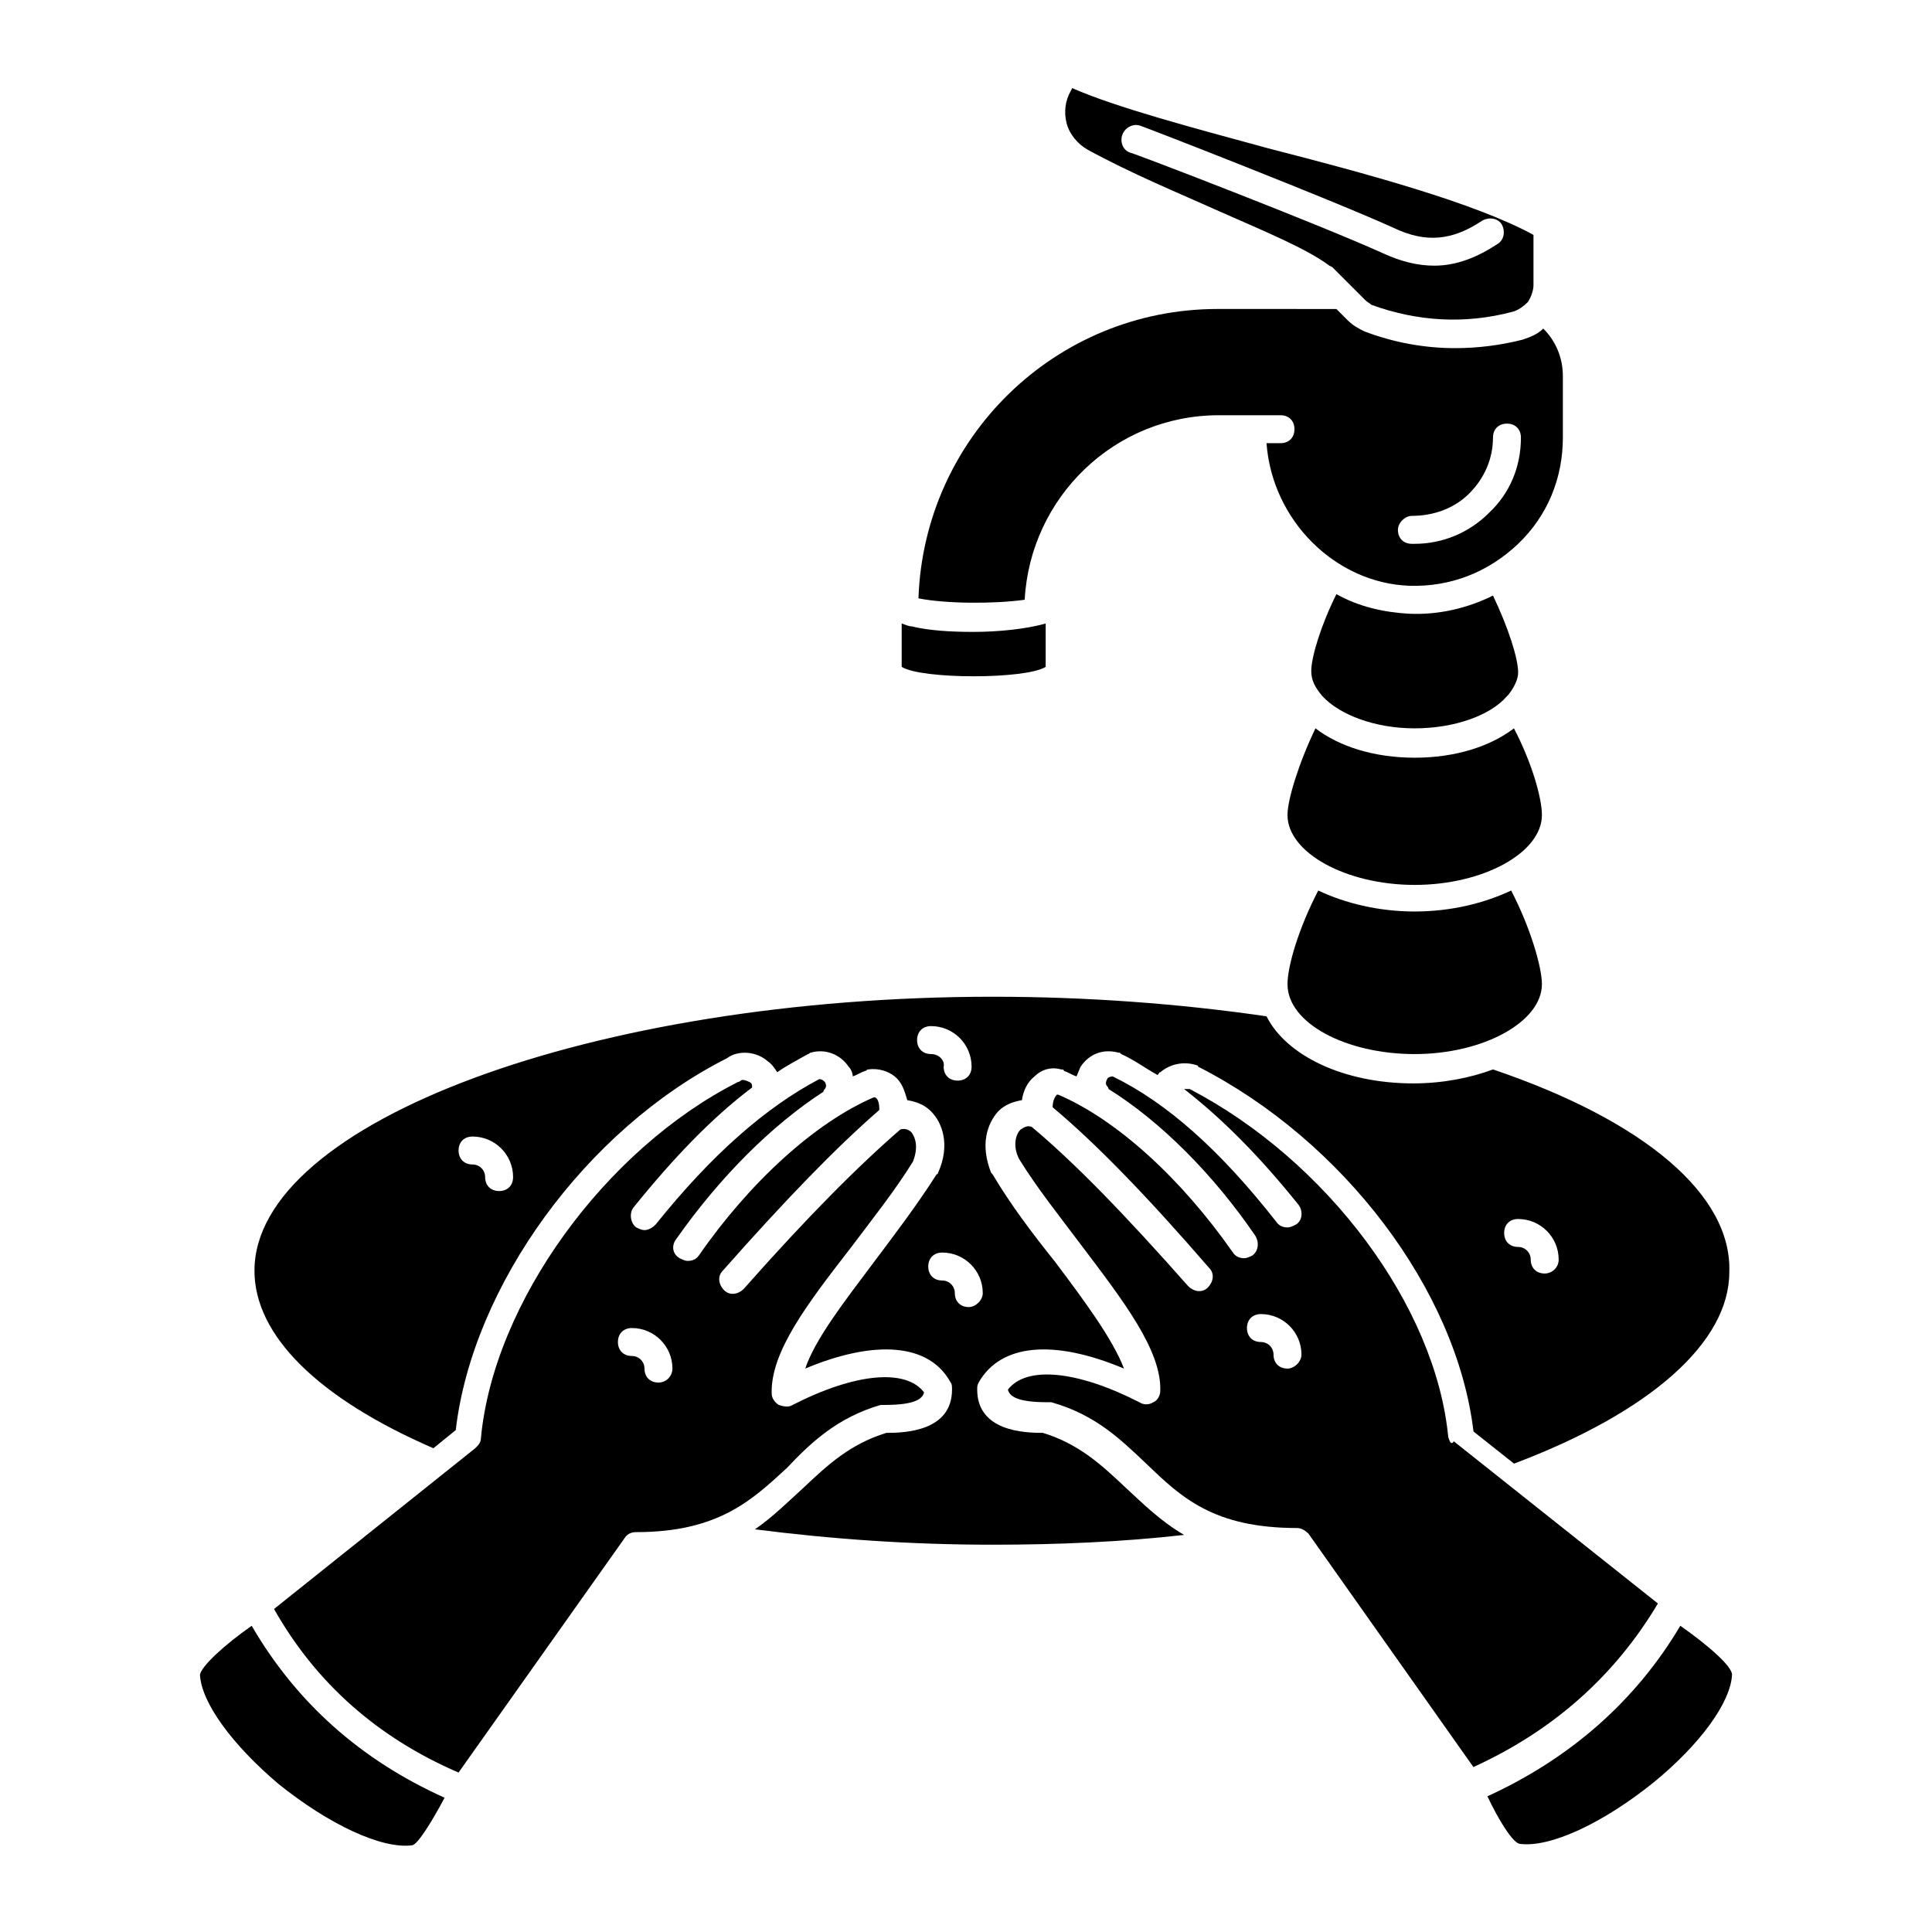
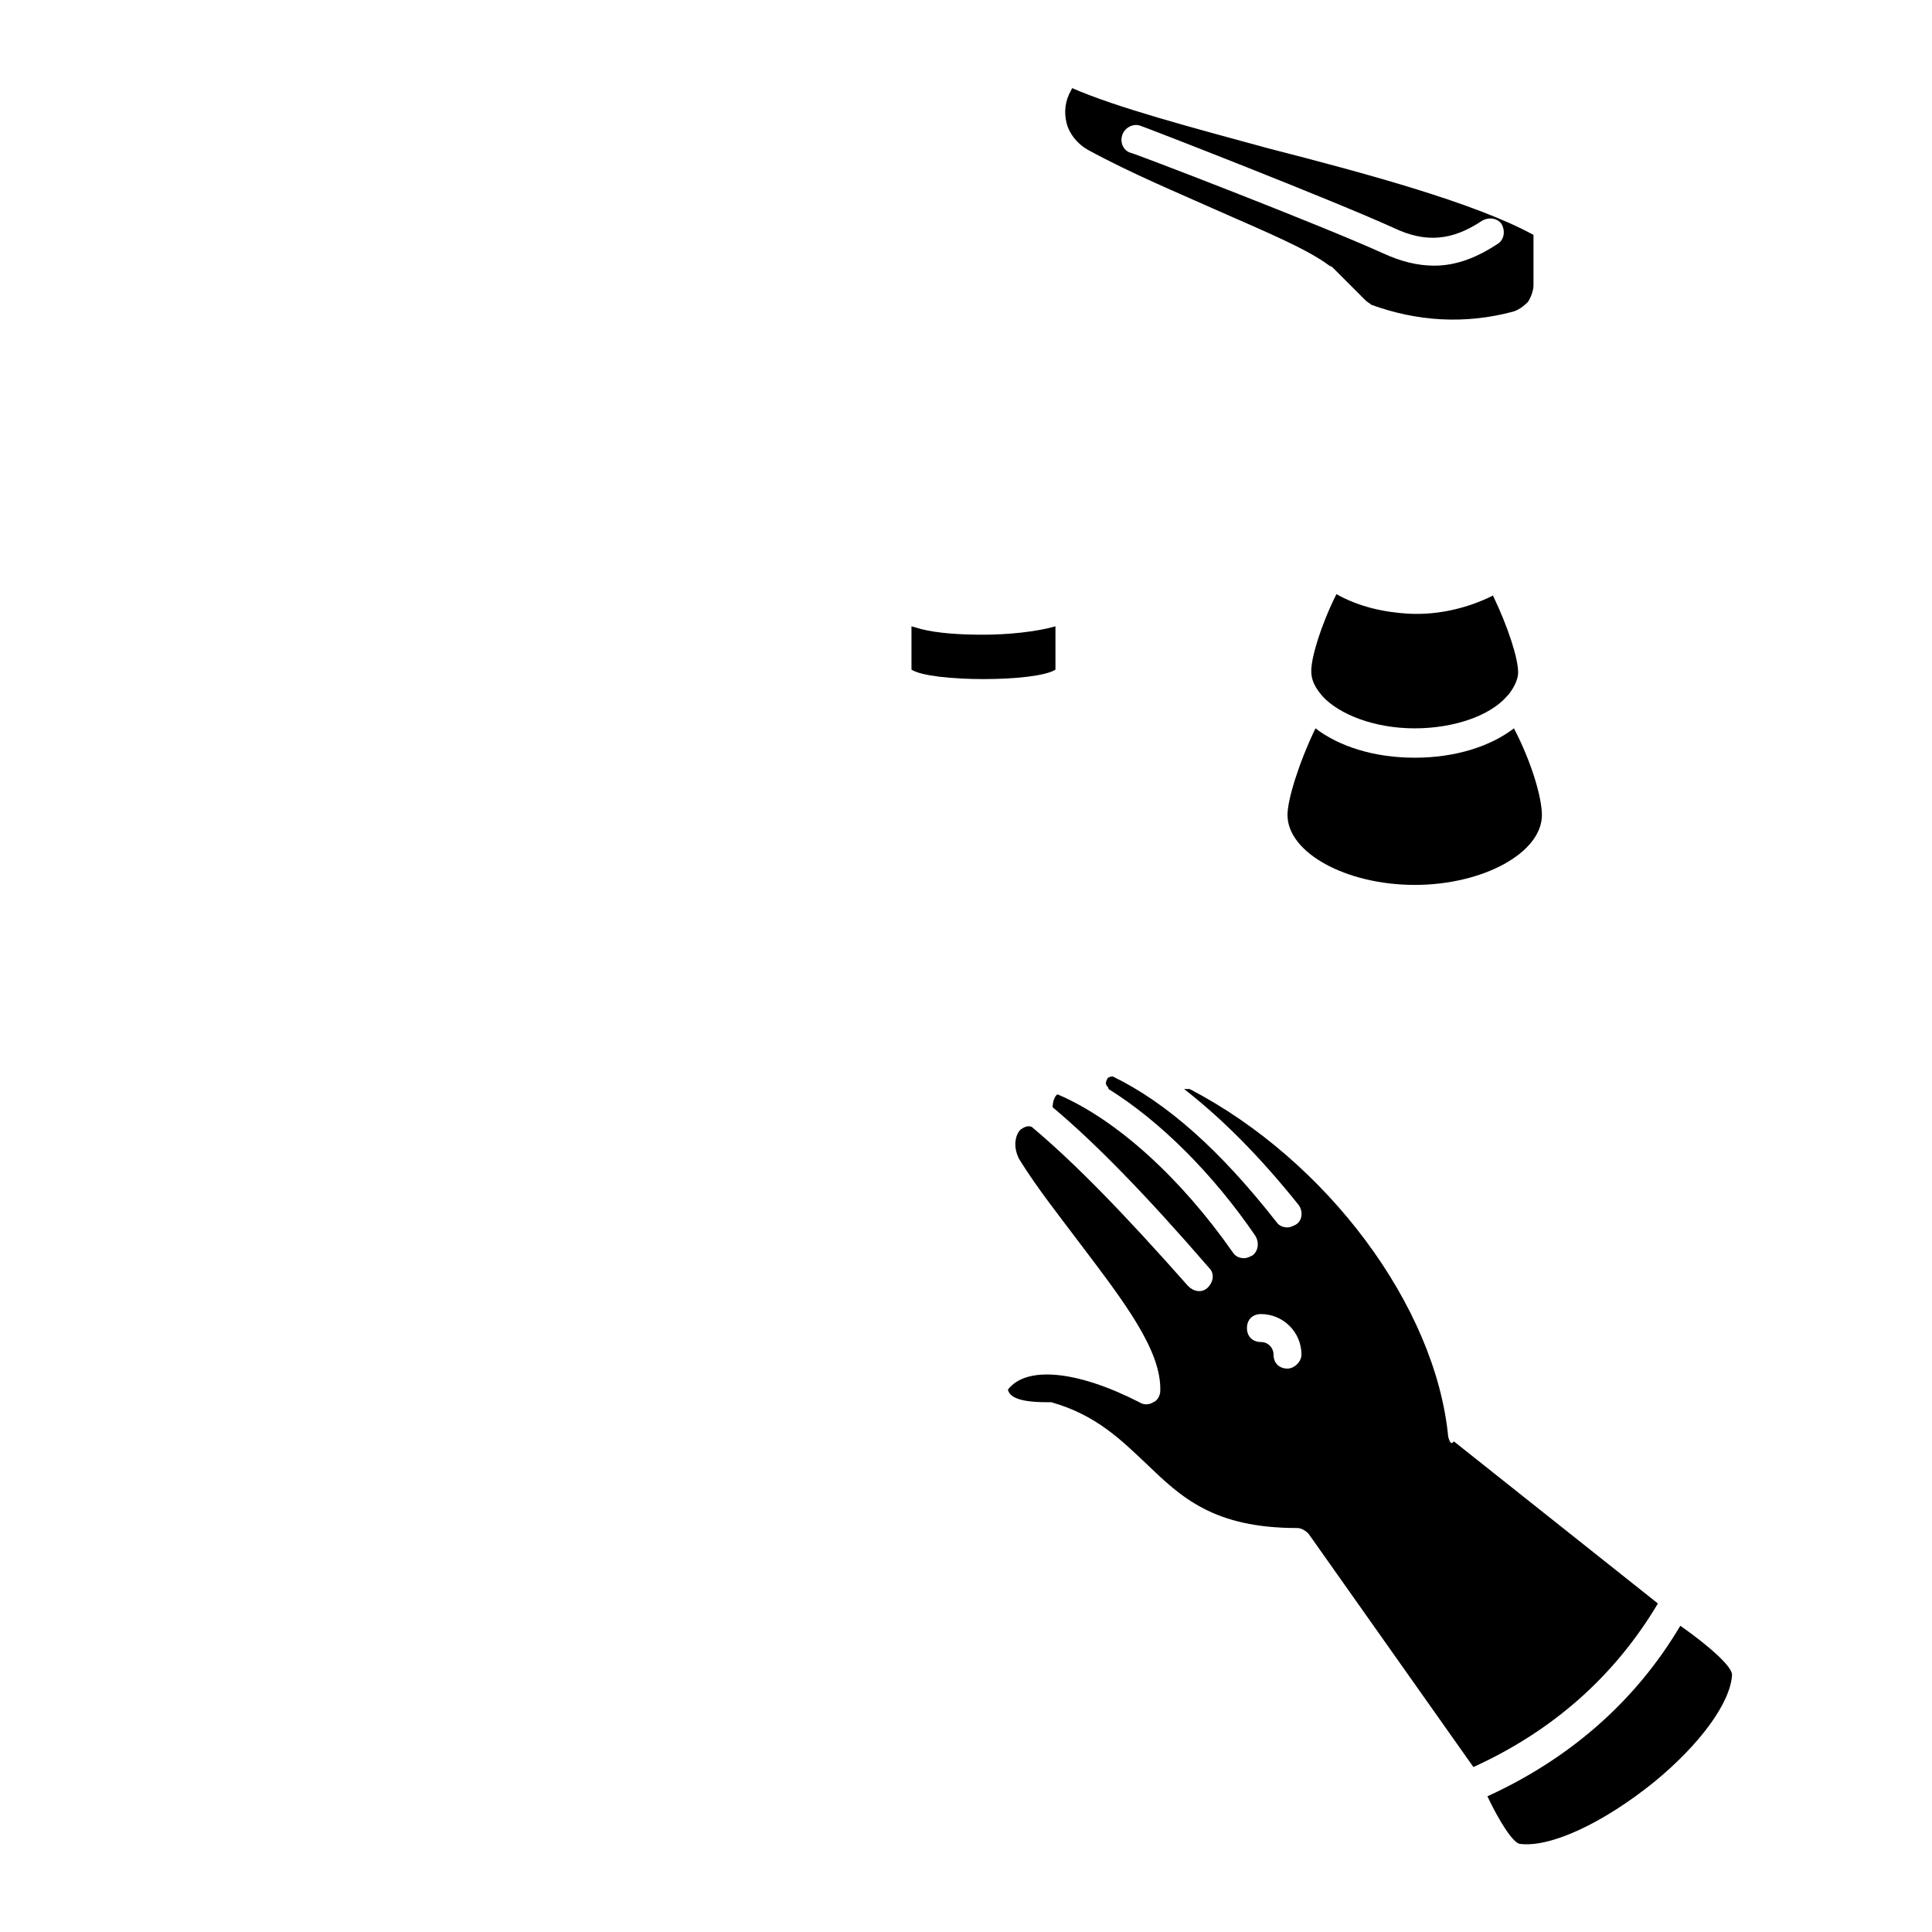
<svg xmlns="http://www.w3.org/2000/svg" fill="#000000" width="800px" height="800px" version="1.1" viewBox="144 144 512 512">
  <g>
-     <path d="m210.7 574.85c-7.41 5.188-13.336 10.742-13.707 12.965 0.371 7.41 8.52 18.523 20.746 28.895 13.336 10.742 27.414 17.41 35.562 16.301 1.48-0.371 5.188-6.297 8.52-12.594-22.227-10.004-39.266-25.191-51.121-45.566z" />
-     <path d="m377.4 516.32h1.113c8.52 0 10.004-1.852 10.371-3.336-4.816-6.297-18.152-5.188-34.82 3.336-1.113 0.742-2.594 0.371-3.703 0-1.113-0.742-1.852-1.852-1.852-2.965-0.371-11.113 9.633-24.078 21.117-38.898 5.559-7.41 11.484-14.816 16.301-22.598 1.48-3.703 0.742-6.297-0.371-7.781-0.742-0.742-1.852-1.113-2.965-0.742-11.113 9.633-24.449 22.969-41.488 42.23-1.48 1.48-3.703 1.852-5.188 0.371-1.48-1.48-1.852-3.703-0.371-5.188 17.039-19.262 30.008-32.598 41.488-42.602 0-1.852-0.371-2.965-1.113-3.336h-0.371c-15.559 6.668-32.969 22.598-46.305 41.859-0.742 1.113-1.852 1.48-2.965 1.48-0.742 0-1.48-0.371-2.223-0.742-1.852-1.113-2.223-3.336-0.742-5.188 11.484-16.301 25.191-30.008 38.898-38.898 0-0.371 0.371-0.742 0.371-0.742 0.742-0.742 0-1.852 0-1.852-0.371-0.371-0.742-0.742-1.48-0.742-14.078 7.41-28.523 20.004-43.344 38.527-0.742 0.742-1.852 1.48-2.965 1.48-0.742 0-1.48-0.371-2.223-0.742-1.48-1.113-1.852-3.703-0.742-5.188 10.742-13.336 21.117-24.078 31.488-31.859 0-0.742 0-1.113-0.742-1.48-0.742-0.371-1.852-0.742-2.223-0.371 0 0-0.371 0.371-0.742 0.371-35.191 17.781-64.828 58.531-68.164 94.465 0 1.113-0.742 1.852-1.48 2.594l-53.344 42.621c11.113 19.633 27.414 34.082 48.898 43.344l44.082-62.234c0.742-1.113 1.852-1.48 2.965-1.48 21.855 0 30.746-8.52 40.008-17.039 6.301-6.676 13.34-13.344 24.824-16.676zm-58.902-5.93c-2.223 0-3.703-1.48-3.703-3.703 0-1.852-1.48-3.336-3.336-3.336-2.223 0-3.703-1.48-3.703-3.703 0-2.223 1.48-3.703 3.703-3.703 5.926 0 10.742 4.816 10.742 10.742 0 1.852-1.48 3.703-3.703 3.703z" />
-     <path d="m518.91 423.34c18.152 0 33.711-8.52 33.711-18.523 0-4.445-2.965-14.816-8.148-24.82-7.039 3.336-15.93 5.559-25.562 5.559-9.633 0-18.523-2.223-25.562-5.559-5.188 10.004-8.148 20.004-8.148 24.82 0 10.375 15.559 18.523 33.711 18.523z" />
    <path d="m518.91 378.51c18.152 0 33.711-8.52 33.711-18.523 0-4.445-2.594-13.707-7.41-22.969-6.297 4.816-15.559 7.781-26.301 7.781-10.742 0-20.004-2.965-26.301-7.781-4.445 9.262-7.41 18.895-7.41 22.969 0 10.004 15.559 18.523 33.711 18.523z" />
-     <path d="m385.55 309.98c-0.742 0-1.48-0.371-2.594-0.742v11.484c5.188 3.336 32.969 3.336 38.156 0v-11.484c-5.188 1.48-12.594 2.223-19.262 2.223-5.93 0-11.855-0.371-16.301-1.48z" />
+     <path d="m385.55 309.98v11.484c5.188 3.336 32.969 3.336 38.156 0v-11.484c-5.188 1.48-12.594 2.223-19.262 2.223-5.93 0-11.855-0.371-16.301-1.48z" />
    <path d="m538.18 620.04c2.965 6.297 6.668 12.227 8.52 12.594 8.148 1.113 22.227-5.559 35.562-16.301 12.227-10.004 20.375-21.117 20.746-28.523 0-2.223-6.297-7.781-13.707-12.965-11.855 20.008-29.266 35.195-51.121 45.195z" />
    <path d="m494.46 328.5c4.445 4.816 13.707 8.52 24.449 8.52 10.371 0 20.004-3.336 24.449-8.52l0.371-0.371c1.48-1.852 2.594-4.074 2.594-5.926 0-3.703-2.594-11.855-6.668-20.375-6.668 3.336-14.449 5.188-22.227 4.816-6.668-0.371-13.336-1.852-19.262-5.188-4.074 8.148-6.668 16.672-6.668 20.375 0 2.59 1.109 4.445 2.961 6.668-0.367 0 0 0 0 0z" />
    <path d="m497.05 214.77 8.891 8.891c0.371 0.371 1.113 0.742 1.48 1.113 12.227 4.445 24.82 5.188 37.414 1.852 1.48-0.371 2.965-1.48 4.074-2.594 0.742-1.113 1.48-2.965 1.48-4.445v-13.336c-15.559-8.52-44.453-16.301-70.387-22.969-20.375-5.559-40.008-10.742-51.863-15.93l-0.371 0.742c-1.48 2.594-1.852 5.559-1.113 8.52 0.742 2.965 2.965 5.559 5.559 7.039 11.484 6.297 24.078 11.484 34.82 16.301 12.594 5.559 23.34 10.004 29.266 14.449l0.75 0.367zm-53.715-30.375c-1.852-0.742-2.594-2.965-1.852-4.816 0.742-1.852 2.965-2.965 4.816-2.223 2.223 0.742 50.75 19.633 67.051 27.043 8.52 4.074 15.559 3.336 23.34-1.852 1.852-1.113 4.074-0.742 5.188 0.742 1.113 1.852 0.742 4.074-0.742 5.188-5.559 3.703-11.113 5.926-17.039 5.926-4.445 0-8.891-1.113-13.707-3.336-16.301-7.41-66.312-26.672-67.055-26.672z" />
-     <path d="m546.32 288.12c7.781-7.41 11.855-17.41 11.855-28.152v-16.301c0-4.816-1.852-9.262-5.188-12.594-1.48 1.48-3.336 2.223-5.559 2.965-5.926 1.48-11.855 2.223-17.781 2.223-8.148 0-16.301-1.48-24.078-4.445-1.48-0.742-2.965-1.48-4.445-2.965l-2.965-2.965-31.484-0.004c-42.973 0-77.793 34.082-79.277 76.684 7.41 1.48 20.375 1.48 28.152 0.371 1.48-27.043 23.707-48.898 51.492-48.898h16.301c2.223 0 3.703 1.48 3.703 3.703s-1.48 3.703-3.703 3.703h-3.703c1.48 20.375 18.152 37.043 37.785 37.785 11.113 0.371 21.117-3.703 28.895-11.109zm-31.855-3.707c0-1.852 1.852-3.703 3.703-3.703 5.559 0 11.113-1.852 15.188-5.926 4.074-4.074 6.297-9.262 6.297-14.816 0-2.223 1.48-3.703 3.703-3.703s3.703 1.48 3.703 3.703c0 7.781-2.965 14.816-8.52 20.004-5.188 5.188-12.227 8.148-19.633 8.148h-0.742c-2.219 0-3.699-1.484-3.699-3.707z" />
    <path d="m527.8 524.84c-3.336-34.82-32.23-73.348-68.531-92.242h-1.48c10.004 7.781 20.004 17.781 30.375 30.746 1.113 1.48 1.113 4.074-0.742 5.188-0.742 0.371-1.48 0.742-2.223 0.742-1.113 0-2.223-0.371-2.965-1.48-14.816-18.895-28.895-31.488-43.344-38.527-0.742 0-1.48 0.371-1.48 0.742 0 0-0.742 1.113 0 1.852 0.371 0.371 0.371 0.742 0.371 0.742 13.707 8.52 27.785 22.598 38.898 38.898 1.113 1.852 0.742 4.074-0.742 5.188-0.742 0.371-1.48 0.742-2.223 0.742-1.113 0-2.223-0.371-2.965-1.48-13.707-19.633-30.746-35.191-46.305-41.859h-0.371c-0.371 0.371-1.113 1.48-1.113 3.336 11.484 9.633 24.82 23.34 41.488 42.602 1.48 1.48 1.113 3.703-0.371 5.188-1.48 1.48-3.703 1.113-5.188-0.371-17.039-19.262-30.008-32.598-41.488-42.23-1.113-0.371-1.852 0-2.965 0.742-1.113 1.113-2.223 4.074-0.371 7.781 4.816 7.781 10.742 15.188 16.301 22.598 11.484 15.188 21.484 28.152 21.117 38.898 0 1.113-0.742 2.594-1.852 2.965-1.113 0.742-2.594 0.742-3.703 0-16.672-8.52-30.008-9.633-34.82-3.336 0.371 1.48 1.852 3.336 10.371 3.336h1.113c11.855 3.336 18.523 10.004 25.191 16.301 9.262 8.891 17.781 17.039 40.008 17.039 1.113 0 2.223 0.742 2.965 1.48l43.711 61.863c21.117-9.633 37.414-24.078 48.898-43.344l-54.086-42.973c-0.742 1.098-1.113-0.016-1.48-1.125zm-42.602-18.152c-2.223 0-3.703-1.48-3.703-3.703 0-1.852-1.48-3.336-3.336-3.336-2.223 0-3.703-1.48-3.703-3.703 0-2.223 1.48-3.703 3.703-3.703 5.926 0 10.742 4.816 10.742 10.742 0 1.852-1.852 3.703-3.703 3.703z" />
-     <path d="m539.66 427.41c-5.926 2.223-13.336 3.703-21.117 3.703-18.523 0-33.711-7.41-38.898-17.781-22.969-3.336-47.418-5.188-72.609-5.188-105.95 0-195.6 33.34-195.6 72.609 0 17.039 16.672 33.711 47.418 47.047l5.926-4.816c4.445-38.156 34.453-79.645 71.867-98.539 2.965-2.223 7.781-1.852 10.742 0.742 1.113 0.742 1.852 1.852 2.594 2.965 2.594-1.852 5.559-3.336 8.148-4.816 0.371 0 0.371-0.371 0.742-0.371 3.703-1.113 7.781 0.371 10.004 3.703 0.742 0.742 1.113 1.852 1.113 2.594 1.113-0.371 2.223-1.113 3.336-1.48 0.371 0 0.371-0.371 0.742-0.371 2.594-0.371 5.188 0.371 7.039 1.852 1.852 1.48 2.594 3.703 3.336 6.297 2.223 0.371 4.445 1.113 6.297 2.965 2.965 2.965 5.188 8.891 1.852 16.301 0 0 0 0.371-0.371 0.371-5.188 8.148-11.113 15.93-16.672 23.34-7.781 10.371-15.559 20.375-18.152 28.152 18.523-7.781 32.969-6.668 38.527 3.703 0.371 0.371 0.371 1.113 0.371 1.852 0 11.113-12.594 11.484-17.41 11.484-9.633 2.965-15.559 8.52-21.855 14.449-4.074 3.703-8.148 7.781-12.965 11.113 20.375 2.594 41.121 4.074 62.977 4.074 17.41 0 34.453-0.742 50.75-2.594-6.297-3.703-10.742-8.148-15.559-12.594-6.297-5.926-12.227-11.484-21.855-14.449-4.816 0-17.41-0.371-17.41-11.484 0-0.742 0-1.113 0.371-1.852 5.926-10.371 20.004-11.484 38.527-3.703-2.965-7.781-10.371-17.781-18.152-28.152-5.926-7.41-11.855-15.188-16.672-23.34l-0.371-0.371c-2.965-7.41-1.113-12.965 1.852-16.301 1.852-1.852 4.074-2.594 6.297-2.965 0.371-2.594 1.48-4.816 3.336-6.297 1.852-1.852 4.445-2.594 7.039-1.852 0.371 0 0.742 0 0.742 0.371 1.113 0.371 2.223 1.113 3.336 1.48 0.371-0.742 0.742-1.852 1.113-2.594 2.223-3.336 5.926-4.816 10.004-3.703 0.371 0 0.371 0 0.742 0.371 3.336 1.48 6.297 3.703 9.633 5.559 0.371-0.371 0.371-0.742 0.742-0.742 2.594-2.223 6.297-2.965 9.633-1.852 0 0 0.371 0 0.371 0.371 38.527 19.633 68.531 59.273 72.977 96.688l10.742 8.52c36.305-13.707 57.051-32.23 57.051-50.75 0.727-20.375-22.242-40.012-62.621-53.719zm-263.39 32.23c-2.223 0-3.703-1.48-3.703-3.703 0-1.852-1.48-3.336-3.336-3.336-2.223 0-3.703-1.48-3.703-3.703 0-2.223 1.48-3.703 3.703-3.703 5.926 0 10.742 4.816 10.742 10.742 0 2.223-1.48 3.703-3.703 3.703zm114.47-36.305c-2.223 0-3.703-1.48-3.703-3.703 0-2.223 1.48-3.703 3.703-3.703 5.926 0 10.742 4.816 10.742 10.742 0 2.223-1.48 3.703-3.703 3.703s-3.703-1.48-3.703-3.703c0.367-1.484-1.113-3.336-3.336-3.336zm10 67.051c-2.223 0-3.703-1.48-3.703-3.703 0-1.852-1.48-3.336-3.336-3.336-2.223 0-3.703-1.48-3.703-3.703 0-2.223 1.48-3.703 3.703-3.703 5.926 0 10.742 4.816 10.742 10.742 0.004 1.852-1.852 3.703-3.703 3.703zm152.62-8.891c-2.223 0-3.703-1.48-3.703-3.703 0-1.852-1.48-3.336-3.336-3.336-2.223 0-3.703-1.48-3.703-3.703s1.48-3.703 3.703-3.703c5.926 0 10.742 4.816 10.742 10.742 0.004 2.223-1.852 3.703-3.703 3.703z" />
  </g>
</svg>